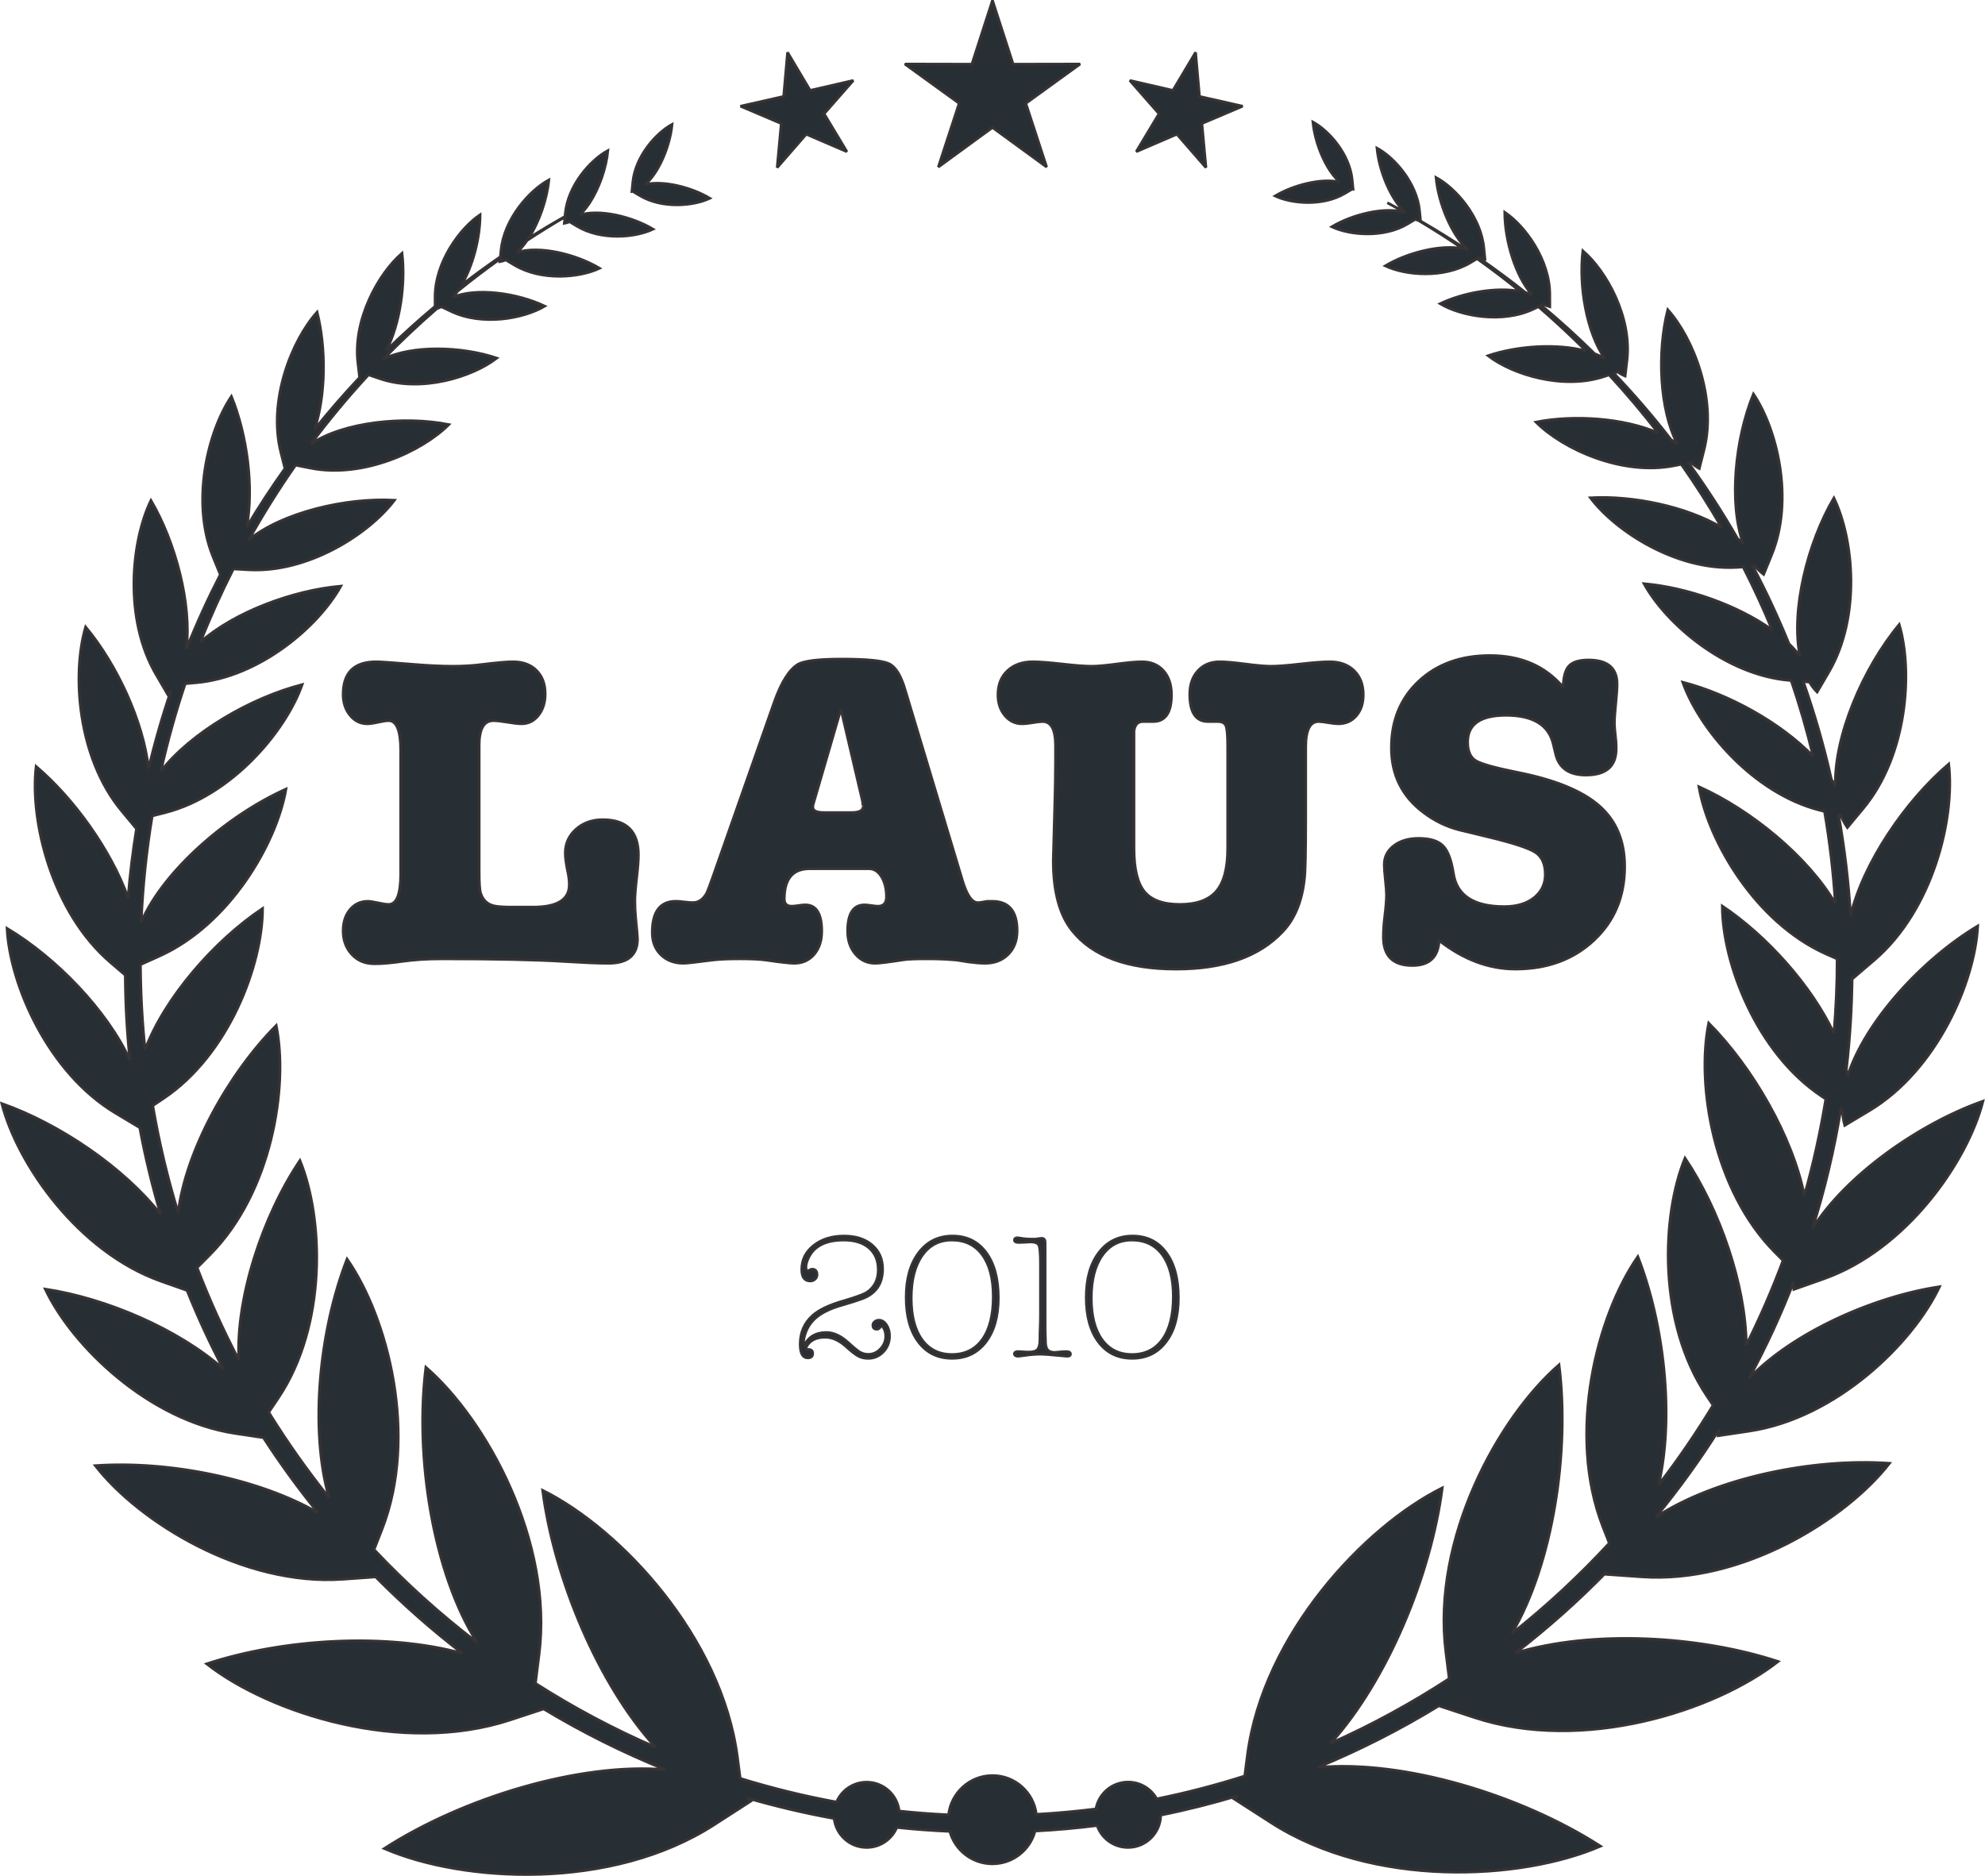
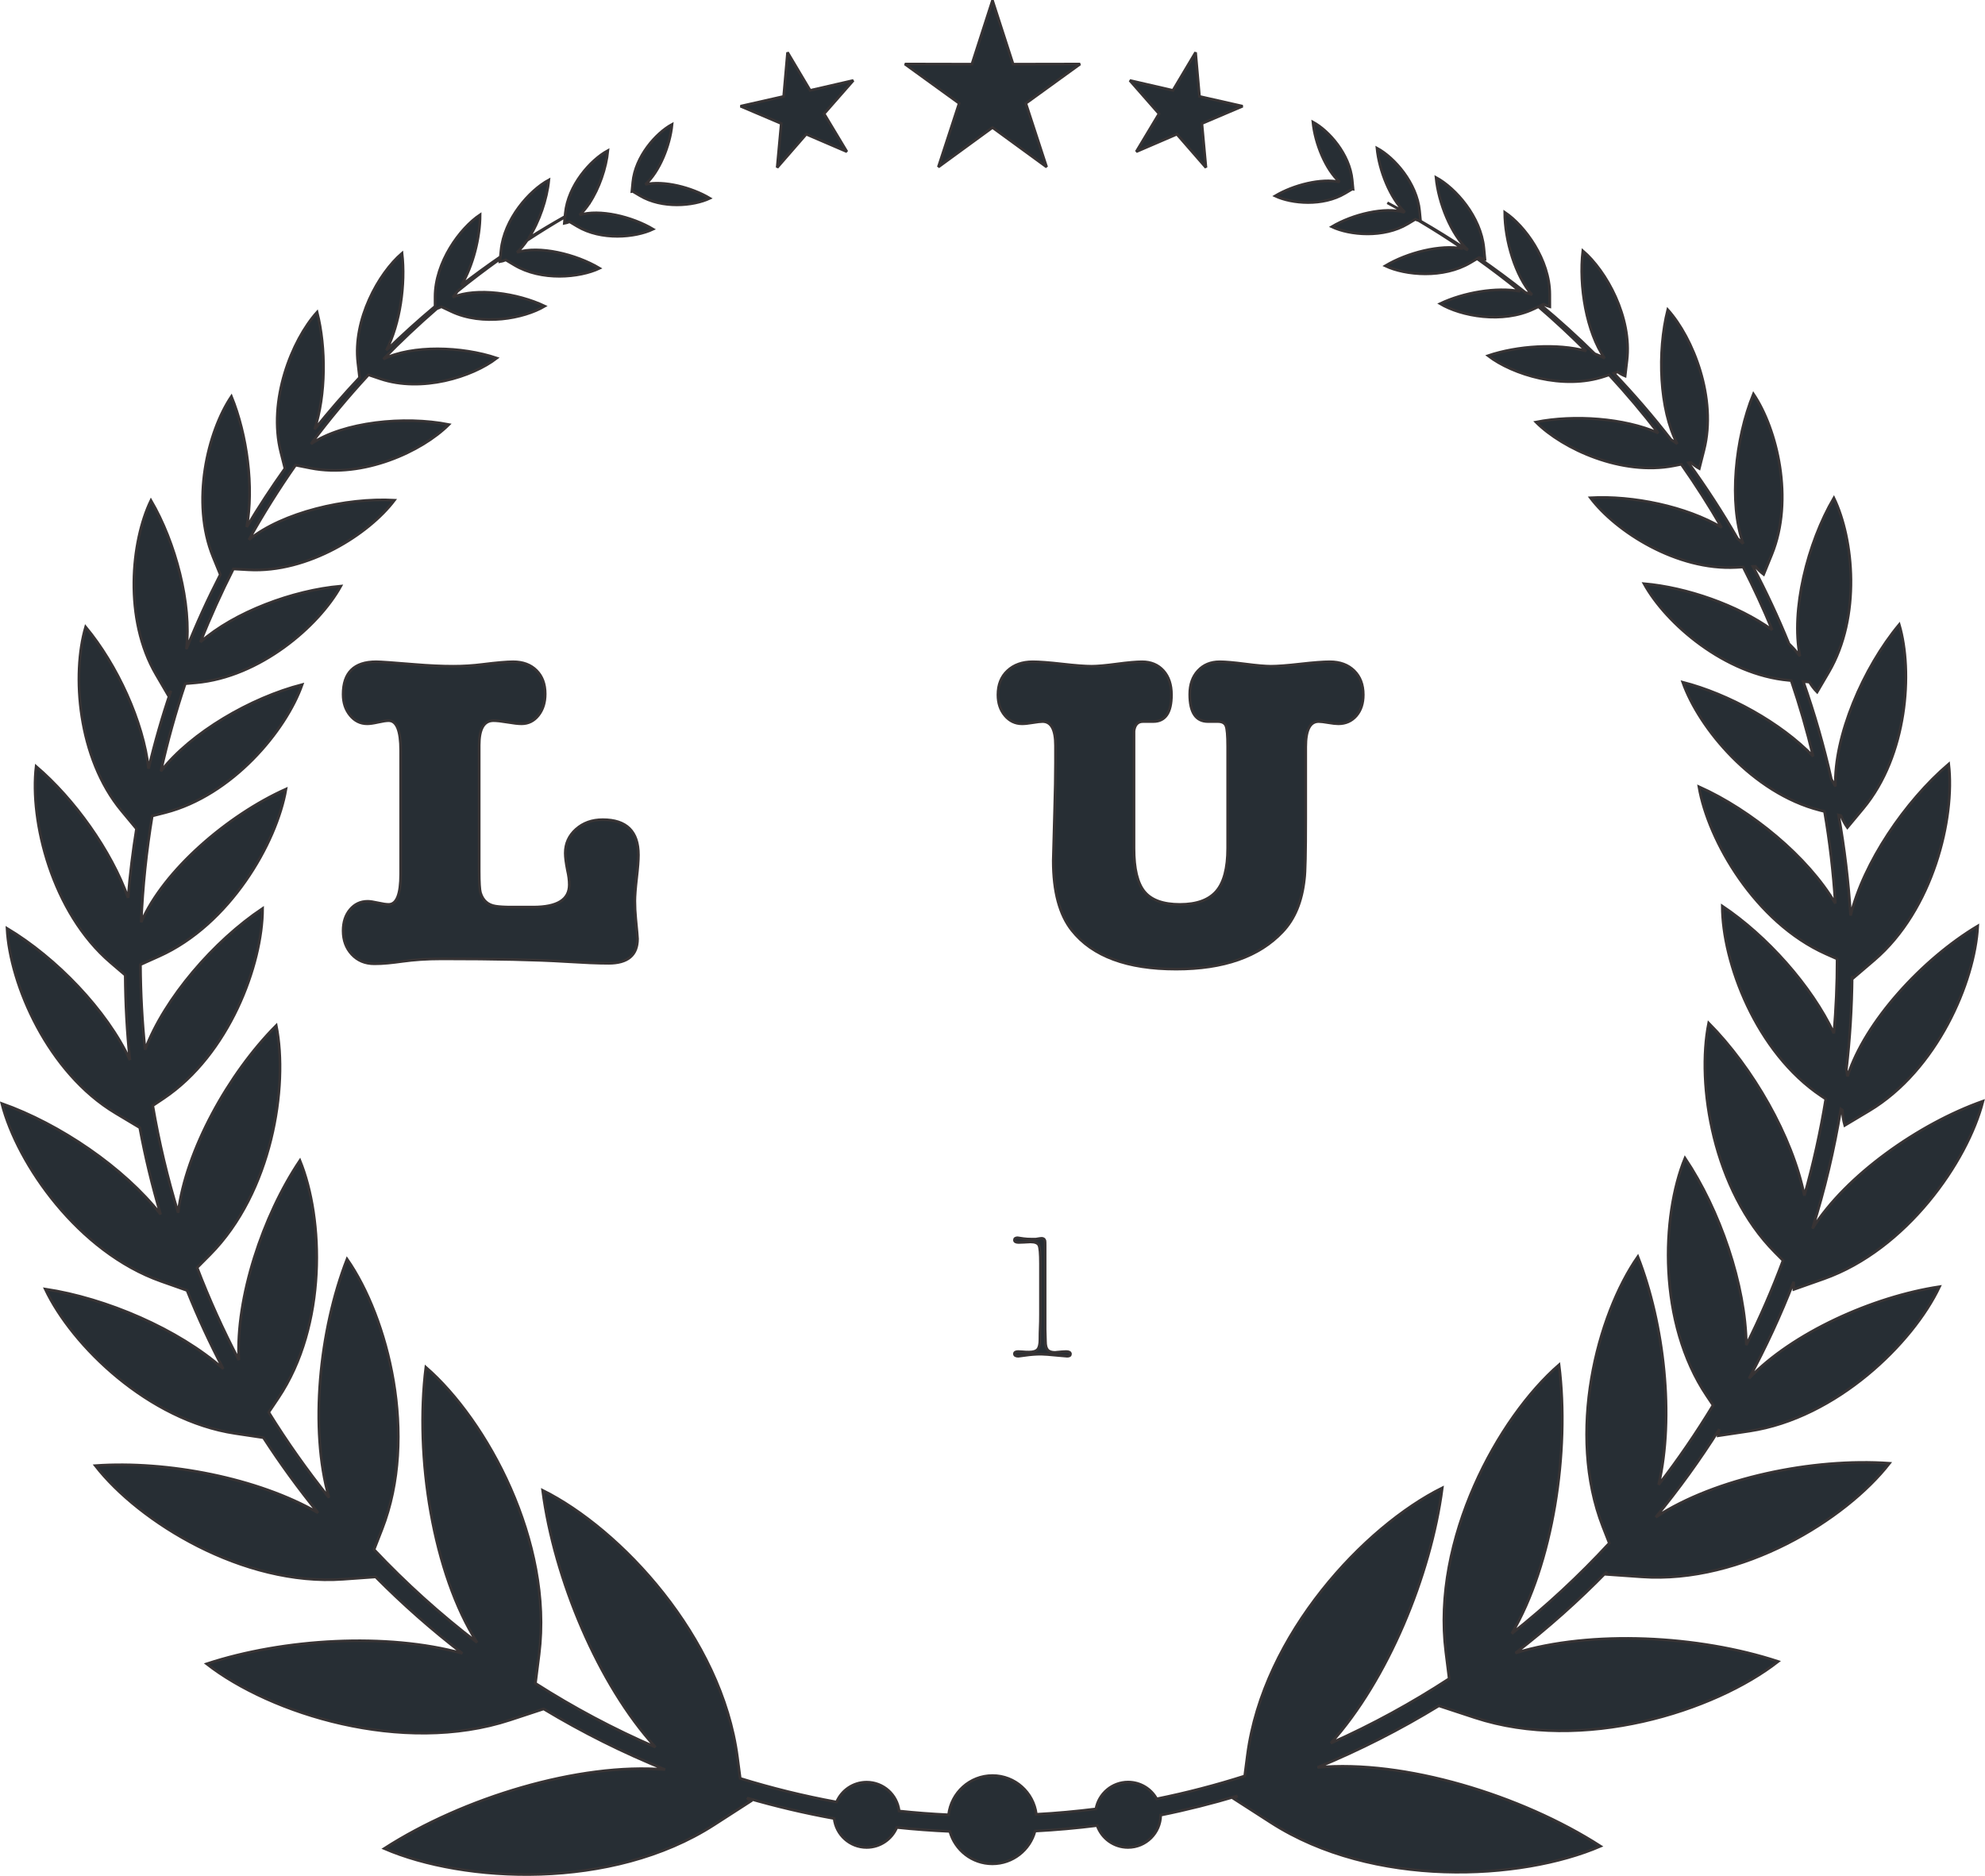
<svg xmlns="http://www.w3.org/2000/svg" x="0px" y="0px" width="160.201px" height="151.412px" viewBox="0 0 160.201 151.412" style="enable-background:new 0 0 160.201 151.412;" xml:space="preserve">
  <style type="text/css">	.st0{fill:#272E34;stroke:#373334;stroke-width:0.216;stroke-miterlimit:2.613;}	.st1{fill-rule:evenodd;clip-rule:evenodd;fill:#272E34;stroke:#373334;stroke-width:0.216;stroke-miterlimit:2.613;}</style>
  <defs />
  <g>
    <path class="st0" d="M39.824,58.168c-0.768,0-1.152,0.66-1.152,1.98v10.152c0,0.936,0.036,1.523,0.108,1.764  c0.192,0.624,0.6,0.984,1.224,1.08c0.144,0.023,0.324,0.042,0.54,0.054c0.216,0.013,0.456,0.019,0.72,0.019h1.764  c1.944,0,2.916-0.6,2.916-1.801c0-0.359-0.048-0.743-0.144-1.152c-0.12-0.6-0.18-1.067-0.18-1.403c0-0.768,0.288-1.41,0.864-1.926  c0.576-0.516,1.296-0.774,2.16-0.774c1.92,0,2.88,0.948,2.88,2.844c0,0.216-0.012,0.48-0.036,0.792  c-0.024,0.312-0.06,0.672-0.108,1.08c-0.048,0.408-0.084,0.768-0.108,1.079c-0.024,0.312-0.036,0.564-0.036,0.757  c0,0.24,0.006,0.48,0.018,0.719c0.012,0.24,0.03,0.48,0.054,0.721c0.048,0.48,0.083,0.858,0.108,1.134  c0.023,0.276,0.036,0.438,0.036,0.486c0,1.319-0.78,1.979-2.34,1.979c-0.408,0-0.9-0.012-1.476-0.035  c-0.576-0.025-1.248-0.061-2.016-0.108c-2.304-0.144-5.616-0.216-9.936-0.216c-0.648,0-1.23,0.018-1.746,0.054  c-0.517,0.036-0.99,0.085-1.422,0.144c-0.432,0.061-0.834,0.108-1.206,0.145c-0.373,0.036-0.738,0.054-1.098,0.054  c-0.744,0-1.35-0.252-1.818-0.756c-0.468-0.504-0.702-1.14-0.702-1.908c0-0.696,0.186-1.266,0.558-1.71  c0.372-0.443,0.846-0.666,1.422-0.666c0.192,0,0.474,0.043,0.846,0.126C30.89,72.959,31.172,73,31.364,73  c0.648,0,0.972-0.815,0.972-2.447V60.58c0-1.607-0.324-2.412-0.972-2.412c-0.192,0-0.474,0.042-0.846,0.126  c-0.373,0.084-0.666,0.126-0.882,0.126c-0.552,0-1.014-0.228-1.386-0.684c-0.373-0.456-0.558-1.02-0.558-1.692  c0-1.752,0.888-2.628,2.664-2.628c0.336,0,1.368,0.072,3.096,0.216c0.576,0.048,1.122,0.084,1.638,0.108  c0.516,0.024,1.014,0.036,1.494,0.036c0.408,0,0.804-0.012,1.188-0.036c0.384-0.023,0.768-0.06,1.152-0.108  c1.152-0.144,1.98-0.216,2.484-0.216c0.792,0,1.422,0.234,1.89,0.702c0.468,0.468,0.702,1.098,0.702,1.89  c0,0.696-0.18,1.272-0.54,1.728c-0.36,0.456-0.816,0.684-1.368,0.684c-0.264,0-0.642-0.042-1.134-0.126  C40.466,58.21,40.089,58.168,39.824,58.168z" />
-     <path class="st0" d="M70.136,70.12h-4.788c-1.368,0-2.052,0.816-2.052,2.448c0,0.385,0.204,0.576,0.612,0.576  c0.12,0,0.3-0.018,0.54-0.055c0.24-0.035,0.42-0.054,0.54-0.054c0.888,0,1.332,0.708,1.332,2.124c0,0.769-0.204,1.393-0.612,1.872  c-0.409,0.48-0.949,0.72-1.62,0.72c-0.336,0-1.08-0.084-2.232-0.252c-0.504-0.072-1.212-0.107-2.124-0.107  c-0.984,0-1.752,0.035-2.304,0.107c-1.272,0.168-2.028,0.252-2.268,0.252c-0.744,0-1.35-0.228-1.818-0.684  c-0.468-0.455-0.702-1.056-0.702-1.801c0-1.679,0.636-2.52,1.908-2.52c0.144,0,0.372,0.018,0.684,0.055  c0.312,0.035,0.54,0.054,0.684,0.054c0.456,0,0.828-0.252,1.116-0.757c0.072-0.144,0.24-0.587,0.504-1.332l4.968-14.147  c0.576-1.607,1.224-2.615,1.944-3.024c0.528-0.264,1.692-0.396,3.492-0.396c2.016,0,3.288,0.126,3.816,0.378  c0.528,0.252,0.959,0.954,1.296,2.106L77.66,71.02c0.36,1.224,0.78,1.836,1.26,1.836c0.144,0,0.396-0.036,0.756-0.108h0.396  c1.344,0,2.016,0.792,2.016,2.376c0,0.792-0.24,1.429-0.72,1.908c-0.48,0.48-1.104,0.72-1.872,0.72  c-0.336,0-0.78-0.035-1.332-0.107c-0.672-0.12-1.116-0.18-1.332-0.18c-0.528-0.049-1.212-0.072-2.052-0.072  c-0.912,0-1.524,0.023-1.836,0.072c-1.224,0.191-1.992,0.287-2.304,0.287c-0.648,0-1.182-0.246-1.602-0.738  c-0.42-0.491-0.63-1.109-0.63-1.854c0-1.416,0.456-2.124,1.368-2.124c0.12,0,0.3,0.019,0.54,0.054  c0.24,0.037,0.419,0.055,0.54,0.055c0.456,0,0.684-0.252,0.684-0.756c0-0.648-0.132-1.188-0.396-1.621  C70.88,70.336,70.544,70.12,70.136,70.12z M69.596,64.612l-1.728-7.38L65.636,64.9c-0.024,0.072-0.036,0.156-0.036,0.252  c0,0.288,0.3,0.432,0.9,0.432h2.232c0.624,0,0.936-0.168,0.936-0.504C69.668,65.104,69.644,64.949,69.596,64.612z" />
    <path class="st0" d="M105.38,60.285v1.578v3.157v1.111c0,2.679-0.036,4.281-0.108,4.807c-0.192,1.817-0.778,3.24-1.761,4.269  c-1.893,2.01-4.756,3.014-8.589,3.014c-3.953,0-6.757-1.041-8.409-3.121c-1.006-1.268-1.509-3.145-1.509-5.632  c0-0.215,0.036-1.542,0.108-3.981c0.048-1.626,0.072-2.929,0.072-3.91v-1.399c0-1.292-0.348-1.938-1.044-1.938  c-0.168,0-0.432,0.03-0.792,0.09c-0.36,0.061-0.648,0.09-0.864,0.09c-0.552,0-1.014-0.222-1.386-0.666  c-0.373-0.444-0.558-1.002-0.558-1.674c0-0.815,0.257-1.463,0.774-1.944c0.516-0.48,1.193-0.72,2.034-0.72  c0.527,0,1.319,0.06,2.376,0.18c1.056,0.121,1.848,0.18,2.376,0.18c0.456,0,1.134-0.06,2.034-0.18c0.9-0.12,1.578-0.18,2.034-0.18  c0.72,0,1.296,0.24,1.728,0.72c0.432,0.48,0.648,1.128,0.648,1.944c0,1.44-0.492,2.16-1.476,2.16h-0.36c-0.121,0-0.276,0-0.468,0  c-0.408,0-0.648,0.251-0.72,0.754c0,0.024,0,0.443,0,1.256v8.225c0,1.651,0.282,2.819,0.846,3.501  C92.93,72.659,93.883,73,95.228,73c1.344,0,2.322-0.353,2.934-1.059c0.612-0.707,0.918-1.861,0.918-3.466v-8.225  c0-0.885-0.048-1.442-0.144-1.669c-0.096-0.227-0.312-0.341-0.648-0.341c-0.168,0-0.312,0-0.432,0h-0.36  c-0.984,0-1.476-0.732-1.476-2.196c0-0.792,0.222-1.428,0.666-1.908c0.444-0.48,1.026-0.72,1.746-0.72  c0.456,0,1.146,0.06,2.07,0.18c0.923,0.121,1.614,0.18,2.07,0.18c0.528,0,1.32-0.06,2.376-0.18c1.056-0.12,1.848-0.18,2.376-0.18  c0.816,0,1.47,0.24,1.962,0.72c0.491,0.48,0.738,1.128,0.738,1.944c0,0.697-0.186,1.26-0.558,1.692  c-0.372,0.432-0.858,0.648-1.458,0.648c-0.192,0-0.462-0.03-0.81-0.09c-0.348-0.06-0.606-0.09-0.774-0.09  C105.728,58.24,105.38,58.922,105.38,60.285z" />
-     <path class="st0" d="M120.248,52.912c2.496,0,4.464,0.853,5.904,2.556c0.023-0.84,0.186-1.416,0.486-1.728  c0.3-0.312,0.822-0.468,1.566-0.468c1.536,0,2.304,0.648,2.304,1.944c0,0.36-0.036,0.888-0.108,1.584  c-0.072,0.696-0.108,1.224-0.108,1.584c0,0.216,0.024,0.528,0.072,0.936c0.048,0.408,0.072,0.72,0.072,0.936v0.18  c0,1.417-0.816,2.124-2.448,2.124c-1.368,0-2.184-0.576-2.448-1.728l-0.18-0.756c-0.36-1.56-1.632-2.34-3.816-2.34  c-2.064,0-3.096,0.72-3.096,2.16c0,0.744,0.222,1.248,0.666,1.512c0.444,0.265,1.566,0.576,3.366,0.936  c3.024,0.6,5.22,1.5,6.588,2.7c1.368,1.2,2.052,2.832,2.052,4.896c0,2.425-0.828,4.409-2.484,5.958  c-1.656,1.548-3.768,2.322-6.336,2.322c-2.136,0-4.188-0.768-6.156-2.305c-0.072,1.345-0.792,2.016-2.16,2.016  c-1.561,0-2.34-0.768-2.34-2.303c0-0.505,0.036-1.045,0.108-1.621c0.095-0.768,0.144-1.355,0.144-1.764  c0-0.264-0.03-0.672-0.09-1.224c-0.06-0.552-0.09-0.96-0.09-1.224c0-0.625,0.257-1.135,0.774-1.531  c0.516-0.396,1.182-0.594,1.998-0.594c0.912,0,1.566,0.198,1.962,0.594s0.678,1.134,0.846,2.214c0.264,1.8,1.632,2.699,4.104,2.699  c1.008,0,1.812-0.239,2.412-0.719c0.6-0.48,0.9-1.104,0.9-1.873c0-0.84-0.265-1.434-0.792-1.782  c-0.528-0.348-1.789-0.762-3.78-1.242l-2.376-0.576c-1.032-0.264-1.992-0.732-2.88-1.404c-1.728-1.296-2.592-3.036-2.592-5.22  c0-2.208,0.738-4.001,2.214-5.382C115.982,53.602,117.896,52.912,120.248,52.912z" />
-     <path class="st0" d="M64.846,108.379c0,0.019,0.009,0.111,0.028,0.279c0.354-0.736,0.957-1.105,1.806-1.105  c0.579,0,1.152,0.257,1.722,0.77c0.429,0.383,0.691,0.607,0.784,0.672c0.261,0.215,0.56,0.322,0.896,0.322  c0.373,0,0.7-0.146,0.98-0.441c0.28-0.293,0.42-0.637,0.42-1.028c0-0.28-0.07-0.522-0.21-0.728  c-0.028-0.066-0.065-0.099-0.112-0.099c-0.028,0-0.077,0.044-0.147,0.133c-0.07,0.089-0.152,0.134-0.245,0.134  c-0.215,0-0.322-0.107-0.322-0.322c0-0.112,0.049-0.208,0.147-0.287c0.098-0.08,0.212-0.119,0.343-0.119  c0.233,0,0.434,0.126,0.602,0.378s0.252,0.551,0.252,0.896c0,0.504-0.168,0.932-0.505,1.281c-0.337,0.35-0.744,0.525-1.221,0.525  c-0.299,0-0.566-0.062-0.8-0.189c-0.234-0.125-0.566-0.385-0.996-0.777c-0.552-0.494-1.108-0.741-1.67-0.741  c-0.748,0-1.258,0.263-1.529,0.79c-0.019,0.072-0.028,0.113-0.028,0.122c0,0.055,0.019,0.081,0.058,0.081c0.009,0,0.023,0,0.043,0  c0.019,0,0.058,0,0.115,0c0.221,0,0.331,0.107,0.331,0.322c0,0.234-0.131,0.351-0.392,0.351c-0.411,0-0.616-0.364-0.616-1.093  c0-0.951,0.336-1.727,1.008-2.323c0.513-0.458,1.339-0.849,2.478-1.177c0.849-0.252,1.421-0.449,1.715-0.594  c0.294-0.145,0.539-0.357,0.735-0.638c0.243-0.345,0.364-0.774,0.364-1.288c0-0.746-0.245-1.332-0.735-1.757  c-0.49-0.425-1.174-0.638-2.051-0.638c-1.531,0-2.506,0.537-2.926,1.611c-0.084,0.215-0.126,0.405-0.126,0.573  c0,0.196,0.056,0.294,0.168,0.294c0.028,0,0.077-0.021,0.147-0.062c0.07-0.043,0.128-0.063,0.175-0.063  c0.271,0,0.406,0.149,0.406,0.448c0,0.141-0.054,0.259-0.161,0.357c-0.107,0.098-0.236,0.146-0.385,0.146  c-0.458,0-0.686-0.309-0.686-0.924c0-0.784,0.322-1.43,0.966-1.939c0.644-0.508,1.461-0.763,2.45-0.763  c0.942,0,1.696,0.243,2.261,0.728c0.565,0.486,0.847,1.13,0.847,1.933c0,1.176-0.537,1.97-1.61,2.38  c-0.42,0.158-0.943,0.326-1.568,0.504c-0.906,0.252-1.603,0.569-2.093,0.952c-0.49,0.383-0.824,0.872-1.001,1.47  C64.883,107.986,64.846,108.201,64.846,108.379z" />
-     <path class="st0" d="M76.872,99.768c1.148,0,2.051,0.443,2.709,1.33s0.987,2.104,0.987,3.653c0,1.504-0.336,2.693-1.008,3.57  c-0.672,0.878-1.578,1.316-2.716,1.316c-1.148,0-2.054-0.438-2.716-1.316c-0.663-0.877-0.994-2.076-0.994-3.598  c0-1.512,0.338-2.716,1.015-3.611C74.826,100.217,75.734,99.768,76.872,99.768z M76.83,109.33c1.055,0,1.874-0.406,2.457-1.217  c0.583-0.812,0.875-1.965,0.875-3.459c0-1.446-0.292-2.568-0.875-3.367c-0.583-0.797-1.407-1.197-2.471-1.197  c-1.017,0-1.818,0.418-2.401,1.254c-0.583,0.836-0.875,1.98-0.875,3.438c0,1.437,0.289,2.555,0.868,3.353  C74.987,108.932,75.794,109.33,76.83,109.33z" />
    <path class="st0" d="M84.065,99.951c0.142,0,0.231,0.064,0.269,0.195c0.01,0.047,0.014,0.168,0.014,0.364v5.655  c0,0.449,0,0.826,0,1.135l0.028,0.966c0,0.327,0.059,0.558,0.176,0.692c0.118,0.136,0.317,0.203,0.6,0.203  c0.009,0,0.063-0.006,0.162-0.018s0.228-0.022,0.388-0.035c0.16-0.011,0.272-0.017,0.338-0.017c0.235,0,0.353,0.067,0.353,0.203  c0,0.116-0.089,0.175-0.266,0.175c-0.065,0-0.285-0.02-0.658-0.057c-0.747-0.074-1.228-0.111-1.442-0.111  c-0.42,0-0.84,0.03-1.26,0.092c-0.345,0.051-0.537,0.076-0.574,0.076c-0.215,0-0.322-0.065-0.322-0.196  c0-0.121,0.102-0.182,0.306-0.182c0.111,0,0.234,0.007,0.369,0.021c0.134,0.014,0.303,0.021,0.507,0.021  c0.334,0,0.563-0.072,0.688-0.217s0.188-0.414,0.188-0.805c0-0.355,0.007-0.675,0.021-0.96c0.014-0.284,0.021-0.628,0.021-1.028  v-4.131c0-0.803-0.042-1.295-0.127-1.477c-0.085-0.182-0.312-0.273-0.681-0.273c-0.066,0-0.241,0.01-0.525,0.028  c-0.142,0.009-0.284,0.015-0.426,0.015c-0.227,0-0.341-0.066-0.341-0.197c0-0.121,0.09-0.182,0.269-0.182  c0.028,0,0.052,0.006,0.071,0.014l0.382,0.057c0.189,0.027,0.425,0.042,0.708,0.042c0.047,0,0.104,0,0.17,0  c0.056,0,0.094,0,0.113,0C83.839,99.975,83.999,99.951,84.065,99.951z" />
-     <path class="st0" d="M91.404,99.768c1.148,0,2.051,0.443,2.709,1.33s0.987,2.104,0.987,3.653c0,1.504-0.336,2.693-1.008,3.57  c-0.672,0.878-1.578,1.316-2.716,1.316c-1.148,0-2.054-0.438-2.716-1.316c-0.663-0.877-0.994-2.076-0.994-3.598  c0-1.512,0.338-2.716,1.015-3.611C89.358,100.217,90.266,99.768,91.404,99.768z M91.362,109.33c1.055,0,1.874-0.406,2.457-1.217  c0.583-0.812,0.875-1.965,0.875-3.459c0-1.446-0.292-2.568-0.875-3.367c-0.583-0.797-1.407-1.197-2.471-1.197  c-1.017,0-1.818,0.418-2.401,1.254c-0.583,0.836-0.875,1.98-0.875,3.438c0,1.437,0.289,2.555,0.868,3.353  C89.519,108.932,90.326,109.33,91.362,109.33z" />
  </g>
  <path class="st1" d="M80.1,143.315c1.821,0,3.324,1.367,3.537,3.128c1.619-0.088,3.223-0.235,4.811-0.434 c0.222-1.233,1.301-2.168,2.598-2.168c0.992,0,1.856,0.546,2.306,1.356c2.418-0.489,4.787-1.108,7.104-1.847l0.221-1.7 c1.27-9.741,9.465-18.449,15.722-21.553c-0.921,7.084-4.432,15.533-8.993,20.603c3.333-1.485,6.525-3.229,9.552-5.206l-0.27-2.163 c-1.145-9.098,4.212-18.894,9.136-23.17c0.882,7.008-0.498,16.077-3.815,21.696c2.81-2.223,5.439-4.669,7.872-7.301l-0.516-1.316 c-2.944-7.543-0.472-17.086,2.819-21.81c2.137,5.472,2.949,12.942,1.678,18.411c1.58-2.049,3.047-4.193,4.394-6.417l-0.513-0.766 c-3.958-5.886-3.666-14.515-1.753-19.182c2.804,4.175,4.897,10.224,4.947,15.088c1.106-2.209,2.095-4.487,2.966-6.825l-0.654-0.658 c-4.998-5.031-6.345-13.561-5.349-18.504c3.554,3.581,6.762,9.149,7.723,13.925c0.72-2.543,1.297-5.145,1.729-7.797l-0.347-0.23 c-5.296-3.539-8.001-10.809-8.006-15.342c3.578,2.394,7.201,6.419,9.008,10.274c0.169-1.975,0.259-3.973,0.259-5.992v-0.018 l-0.913-0.406c-5.691-2.549-9.493-9.12-10.241-13.491c4.215,1.885,8.798,5.656,11.007,9.421c-0.158-2.514-0.45-4.991-0.869-7.424 l-0.393-0.101c-5.395-1.382-9.734-6.595-11.051-10.331c3.699,0.95,7.927,3.278,10.526,5.985c-0.5-2.08-1.09-4.118-1.771-6.119 l-0.173-0.016c-5.16-0.452-9.93-4.574-11.705-7.802c3.447,0.303,7.545,1.727,10.34,3.73c-0.713-1.729-1.494-3.422-2.341-5.077 l-0.551,0.031c-4.796,0.266-9.721-2.889-11.777-5.619c3.438-0.191,7.74,0.707,10.59,2.396c-1.011-1.751-2.097-3.451-3.254-5.099 l-0.577,0.114c-4.223,0.836-8.986-1.352-11.15-3.519c3.089-0.608,7.119-0.325,9.864,0.88c-1.253-1.626-2.576-3.192-3.964-4.695 l-0.371,0.125c-3.33,1.121-7.418-0.145-9.397-1.669c2.383-0.803,5.581-1.007,7.92-0.375c-1.24-1.242-2.523-2.438-3.853-3.581 l-0.393,0.186c-2.512,1.196-5.844,0.584-7.543-0.428c1.88-0.895,4.526-1.36,6.45-0.998c-1.126-0.915-2.282-1.795-3.464-2.635 l-0.54,0.32c-2.172,1.297-5.244,1.029-6.871,0.259c1.784-1.066,4.447-1.742,6.253-1.389c-1.163-0.794-2.354-1.551-3.57-2.273 c-0.09-0.024-0.178-0.055-0.263-0.092l-0.616,0.369c-1.937,1.156-4.671,0.917-6.121,0.23c1.696-1.011,4.28-1.63,5.882-1.161 c-0.463-0.263-0.928-0.524-1.4-0.777c0.476,0.25,0.95,0.505,1.417,0.764c-1.183-1.126-2.08-3.357-2.253-5.173 c1.411,0.759,3.223,2.824,3.438,5.068l0.077,0.807l-0.029-0.007c1.268,0.733,2.512,1.505,3.728,2.312l0.121,0.035 c-1.349-1.253-2.372-3.785-2.569-5.845c1.586,0.856,3.62,3.172,3.861,5.693l0.088,0.904c-0.162-0.026-0.32-0.075-0.476-0.14 l-0.037,0.022c1.294,0.895,2.56,1.832,3.791,2.81c0.184,0.05,0.36,0.11,0.524,0.18c-1.345-1.512-2.203-4.386-2.205-6.661 c1.645,1.099,3.633,3.844,3.635,6.626l0.002,1c-0.173-0.046-0.342-0.114-0.507-0.204l-0.184,0.088 c1.49,1.242,2.927,2.545,4.307,3.905c0.292,0.108,0.564,0.233,0.812,0.373c-1.459-2.095-2.102-5.829-1.764-8.679 c1.898,1.623,3.978,5.364,3.563,8.852l-0.149,1.255c-0.208-0.083-0.41-0.195-0.603-0.331l-0.309,0.103 c1.628,1.707,3.168,3.495,4.618,5.362c0.176,0.107,0.345,0.222,0.503,0.34c-1.441-2.777-1.63-7.416-0.768-10.827 c2.047,2.277,3.982,7.148,2.924,11.323l-0.379,1.498c-0.241-0.134-0.467-0.303-0.68-0.498l-0.193,0.037 c1.424,1.966,2.749,4.006,3.965,6.119c0.158,0.132,0.309,0.268,0.447,0.408c-1.161-3.291-0.652-8.449,0.831-12.084 c1.911,2.832,3.291,8.517,1.476,12.964l-0.652,1.599c-0.246-0.186-0.472-0.406-0.676-0.656l-0.191,0.011 c1.068,2.025,2.04,4.109,2.909,6.244c0.333,0.323,0.632,0.656,0.886,0.996c-0.735-3.69,0.601-9.114,2.74-12.764 c1.604,3.315,2.205,9.592-0.412,14.059l-0.941,1.606c-0.235-0.237-0.441-0.507-0.619-0.805l-0.498-0.044 c0.904,2.565,1.663,5.197,2.266,7.889c0.118,0.191,0.23,0.382,0.329,0.575c-0.132-4.043,2.238-9.566,5.149-13.065 c1.119,3.798,0.656,10.564-2.905,14.846l-1.281,1.54c-0.206-0.292-0.377-0.614-0.516-0.963l-0.193-0.048 c0.476,2.655,0.803,5.362,0.97,8.113c1.035-4.254,4.388-9.212,7.92-12.229c0.518,4.403-1.275,11.782-6.016,15.834l-1.705,1.457 l-0.073-0.162c-0.024,2.549-0.18,5.068-0.469,7.547c0.037,0.182,0.07,0.362,0.094,0.54c1.393-4.414,6.044-9.473,10.511-12.143 c-0.233,4.524-3.298,11.65-8.767,14.919l-1.966,1.176c-0.112-0.395-0.175-0.807-0.191-1.233l-0.125-0.083 c-0.54,3.295-1.305,6.516-2.29,9.64c2.703-4.285,8.561-8.442,13.762-10.279c-1.25,4.886-6.171,11.983-12.859,14.344l-2.405,0.849 c-0.015-0.202-0.02-0.406-0.013-0.612c-1.044,2.683-2.247,5.287-3.602,7.795c3.486-3.653,9.963-6.588,15.373-7.4 c-2.152,4.561-8.326,10.599-15.338,11.652l-2.523,0.377c0.02-0.175,0.048-0.351,0.086-0.526c-1.562,2.475-3.273,4.846-5.127,7.097 c4.805-3.157,12.681-4.787,18.863-4.348c-3.534,4.544-11.915,9.739-19.989,9.166l-2.907-0.204c0.024-0.07,0.051-0.138,0.077-0.206 c-2.297,2.354-4.761,4.546-7.367,6.558c6.123-1.869,14.785-1.424,21.198,0.685c-5.14,4.013-15.781,7.394-24.491,4.528l-2.892-0.952 c-3.111,1.904-6.384,3.57-9.792,4.974c6.975-0.643,16.443,2.238,22.839,6.358c-6.411,2.773-18.354,3.409-26.608-1.911l-2.971-1.913 c0.088-0.081,0.18-0.16,0.274-0.237c-2.027,0.608-4.092,1.13-6.191,1.553c-0.015,1.444-1.191,2.609-2.637,2.609 c-1.154,0-2.132-0.737-2.492-1.768c-1.654,0.208-3.324,0.355-5.011,0.445c-0.404,1.523-1.792,2.644-3.442,2.644 c-1.639,0-3.021-1.108-3.436-2.618c-1.437-0.064-2.865-0.169-4.278-0.318c-0.401,0.95-1.341,1.615-2.435,1.615 c-1.356,0-2.473-1.022-2.622-2.337c-2.387-0.432-4.73-0.987-7.025-1.654c0.101,0.083,0.2,0.167,0.296,0.255l-2.968,1.913 c-8.258,5.32-20.2,4.684-26.61,1.911c6.343-4.087,15.711-6.95,22.67-6.371c-3.411-1.38-6.689-3.019-9.809-4.899l-2.705,0.891 c-8.71,2.865-19.351-0.516-24.491-4.528c6.218-2.045,14.55-2.523,20.634-0.847c-2.468-1.902-4.807-3.962-6.996-6.171l-2.635,0.188 c-8.076,0.57-16.457-4.623-19.989-9.168c5.818-0.41,13.133,1.007,17.977,3.806c-1.573-1.939-3.047-3.962-4.41-6.066l-2.271-0.34 c-7.012-1.053-13.186-7.091-15.338-11.652c4.923,0.739,10.733,3.236,14.366,6.435c-1.075-2.051-2.051-4.162-2.92-6.327l-2.093-0.739 c-6.689-2.361-11.606-9.458-12.857-14.344c4.658,1.643,9.842,5.154,12.817,8.945c-0.678-2.286-1.242-4.623-1.685-7.001l-1.944-1.165 c-5.47-3.269-8.537-10.395-8.767-14.919c3.962,2.367,8.067,6.615,9.917,10.625c-0.237-2.253-0.362-4.541-0.377-6.854l-1.18-1.009 c-4.741-4.052-6.534-11.43-6.013-15.834c3.087,2.639,6.038,6.76,7.422,10.599c0.154-1.878,0.379-3.734,0.678-5.564l-1.202-1.448 c-3.561-4.28-4.024-11.046-2.903-14.846c2.536,3.05,4.66,7.635,5.079,11.439c0.505-2.132,1.108-4.226,1.806-6.277 c-0.081,0.101-0.167,0.197-0.259,0.29l-0.939-1.608c-2.62-4.467-2.019-10.744-0.415-14.056c1.994,3.405,3.291,8.352,2.861,11.996 c0.818-2.051,1.733-4.054,2.736-6.007l-0.579-1.419c-1.814-4.447-0.434-10.132,1.476-12.964c1.268,3.107,1.825,7.325,1.233,10.54 c0.968-1.617,1.997-3.192,3.087-4.721l-0.329-1.301c-1.055-4.173,0.875-9.046,2.924-11.321c0.733,2.896,0.707,6.68-0.199,9.454 c1.154-1.439,2.365-2.835,3.629-4.177l-0.138-1.18c-0.415-3.488,1.665-7.229,3.563-8.852c0.296,2.499-0.162,5.678-1.261,7.835 c1.264-1.229,2.573-2.414,3.927-3.546v-0.772c0.002-2.782,1.99-5.524,3.635-6.623c-0.002,1.849-0.57,4.098-1.507,5.684 c1.027-0.79,2.073-1.556,3.142-2.29l0.051-0.511c0.241-2.521,2.277-4.838,3.861-5.691c-0.149,1.549-0.766,3.365-1.635,4.704 c0.963-0.608,1.944-1.193,2.938-1.755l0.024-0.255c0.215-2.245,2.027-4.307,3.438-5.066c-0.134,1.402-0.702,3.056-1.498,4.254 l0.064-0.035l-0.064,0.037c-0.244,0.364-0.507,0.687-0.788,0.946c1.597-0.498,4.219,0.121,5.932,1.143 c-1.448,0.687-4.184,0.926-6.119-0.23l-0.619-0.369c-0.138,0.059-0.281,0.101-0.424,0.127l0.048-0.513 c-1.033,0.603-2.049,1.235-3.05,1.889c-0.255,0.371-0.529,0.698-0.818,0.968c1.795-0.562,4.739,0.134,6.663,1.283 c-1.628,0.772-4.699,1.04-6.871-0.257l-0.695-0.417c-0.156,0.068-0.316,0.116-0.476,0.143l0.022-0.228 c-1.176,0.838-2.328,1.711-3.449,2.624c-0.119,0.169-0.246,0.329-0.375,0.474c1.904-0.799,5.197-0.342,7.422,0.718 c-1.7,1.009-5.033,1.621-7.547,0.426l-0.801-0.379c-0.121,0.064-0.244,0.118-0.366,0.16c-1.494,1.294-2.931,2.652-4.309,4.067 c2.319-1.143,6.316-1.035,9.153-0.079c-1.979,1.525-6.066,2.791-9.397,1.672l-0.959-0.325c-1.639,1.775-3.188,3.635-4.638,5.577 c2.628-1.768,7.519-2.275,11.125-1.562c-2.163,2.165-6.926,4.353-11.15,3.519l-1.22-0.242c-1.354,1.935-2.613,3.945-3.769,6.02 c2.721-2.196,7.804-3.411,11.749-3.19c-2.056,2.727-6.981,5.884-11.777,5.616l-1.226-0.068c-0.972,1.918-1.861,3.885-2.657,5.902 c2.74-2.411,7.451-4.177,11.33-4.515c-1.773,3.225-6.542,7.347-11.7,7.799l-0.856,0.075c-0.774,2.301-1.43,4.66-1.964,7.062 c2.438-3.124,7.251-5.922,11.4-6.988c-1.316,3.739-5.656,8.949-11.051,10.333l-1.049,0.268c-0.467,2.806-0.768,5.671-0.891,8.58 c1.803-4.175,6.977-8.64,11.685-10.746c-0.748,4.37-4.55,10.943-10.241,13.491l-1.503,0.674c0.013,2.317,0.138,4.609,0.373,6.867 c1.577-4.177,5.557-8.774,9.484-11.397c-0.004,4.53-2.709,11.801-8.005,15.34l-0.858,0.573c0.505,2.946,1.187,5.831,2.049,8.637 c0.616-5.011,4.061-11.226,7.916-15.105c0.994,4.943-0.353,13.473-5.351,18.504l-1.035,1.04c0.981,2.562,2.106,5.05,3.368,7.455 c-0.259-5.013,1.926-11.632,4.93-16.101c1.911,4.666,2.203,13.297-1.753,19.182l-0.766,1.141c1.483,2.398,3.109,4.697,4.864,6.889 c-1.573-5.524-0.788-13.499,1.459-19.256c3.293,4.721,5.763,14.267,2.819,21.808l-0.641,1.639c2.565,2.72,5.347,5.23,8.317,7.501 c-3.548-5.566-5.044-14.989-4.136-22.216c4.923,4.274,10.281,14.07,9.138,23.168l-0.296,2.345c3.074,1.964,6.31,3.69,9.688,5.149 c-4.616-5.057-8.175-13.587-9.105-20.728c6.257,3.104,14.454,11.814,15.722,21.553l0.222,1.698c2.532,0.783,5.129,1.424,7.777,1.909 c0.404-0.943,1.338-1.604,2.429-1.604c1.354,0,2.47,1.018,2.622,2.33c1.319,0.14,2.648,0.242,3.989,0.305 C76.761,144.699,78.268,143.315,80.1,143.315L80.1,143.315z M50.999,15.454L50.999,15.454l0.061-0.011l0.586,0.349 c1.786,1.066,4.307,0.844,5.641,0.213c-1.487-0.889-3.719-1.446-5.202-1.123c1.128-1.014,1.99-3.126,2.154-4.842 c-1.301,0.702-2.971,2.602-3.168,4.671L50.999,15.454L50.999,15.454z M109.2,15.266L109.2,15.266l-0.072-0.744 c-0.197-2.069-1.867-3.969-3.168-4.671c0.165,1.713,1.025,3.828,2.154,4.84c-1.483-0.322-3.714,0.237-5.202,1.126 c1.336,0.632,3.857,0.853,5.641-0.213l0.586-0.349L109.2,15.266L109.2,15.266z M63.56,4.228L63.56,4.228l-0.314,3.556l-3.482,0.788 l3.287,1.398l-0.329,3.556l2.345-2.694l3.282,1.411L66.51,9.18l2.356-2.685l-3.482,0.801L63.56,4.228L63.56,4.228z M96.491,4.228 L96.491,4.228l-1.828,3.069l-3.479-0.803L93.54,9.18l-1.838,3.063l3.28-1.411l2.345,2.694L97,9.97l3.287-1.398l-3.482-0.788 L96.491,4.228L96.491,4.228z M80.1,0.033L80.1,0.033L78.439,5.18l-5.41-0.011l4.381,3.17l-1.68,5.142l4.37-3.188l4.37,3.188 L82.79,8.34l4.381-3.17L81.763,5.18L80.1,0.033z" />
</svg>